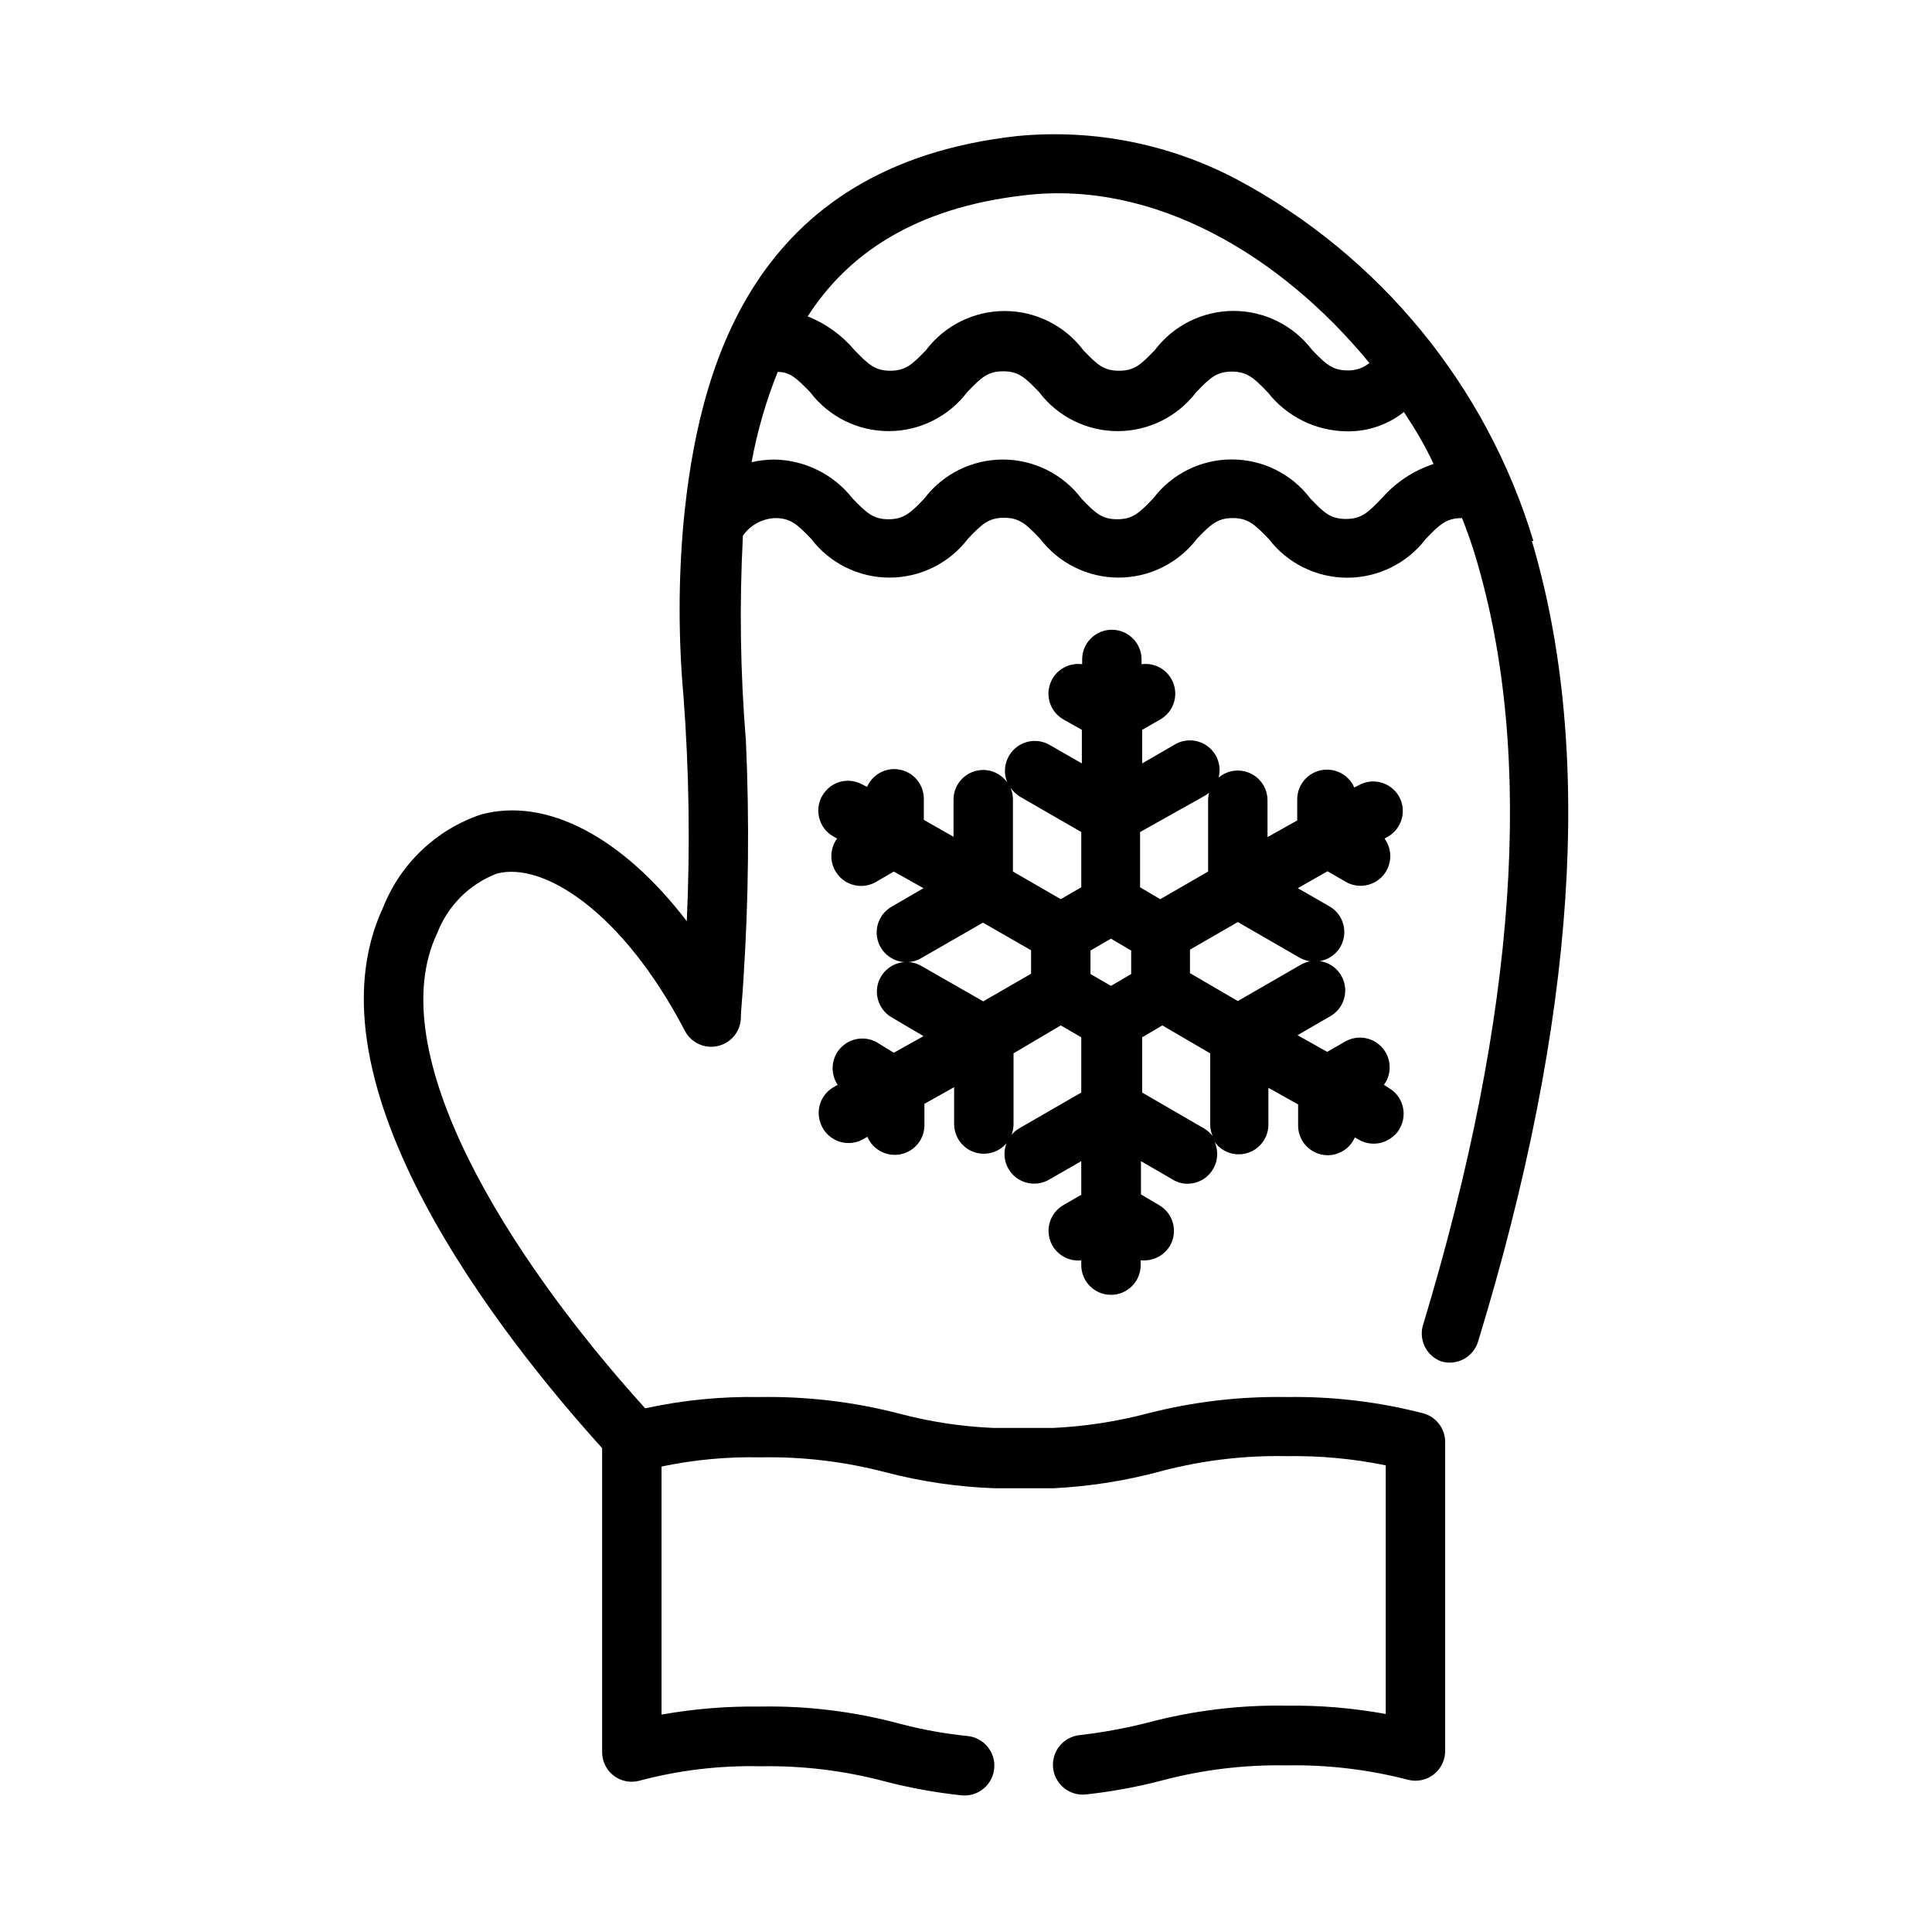
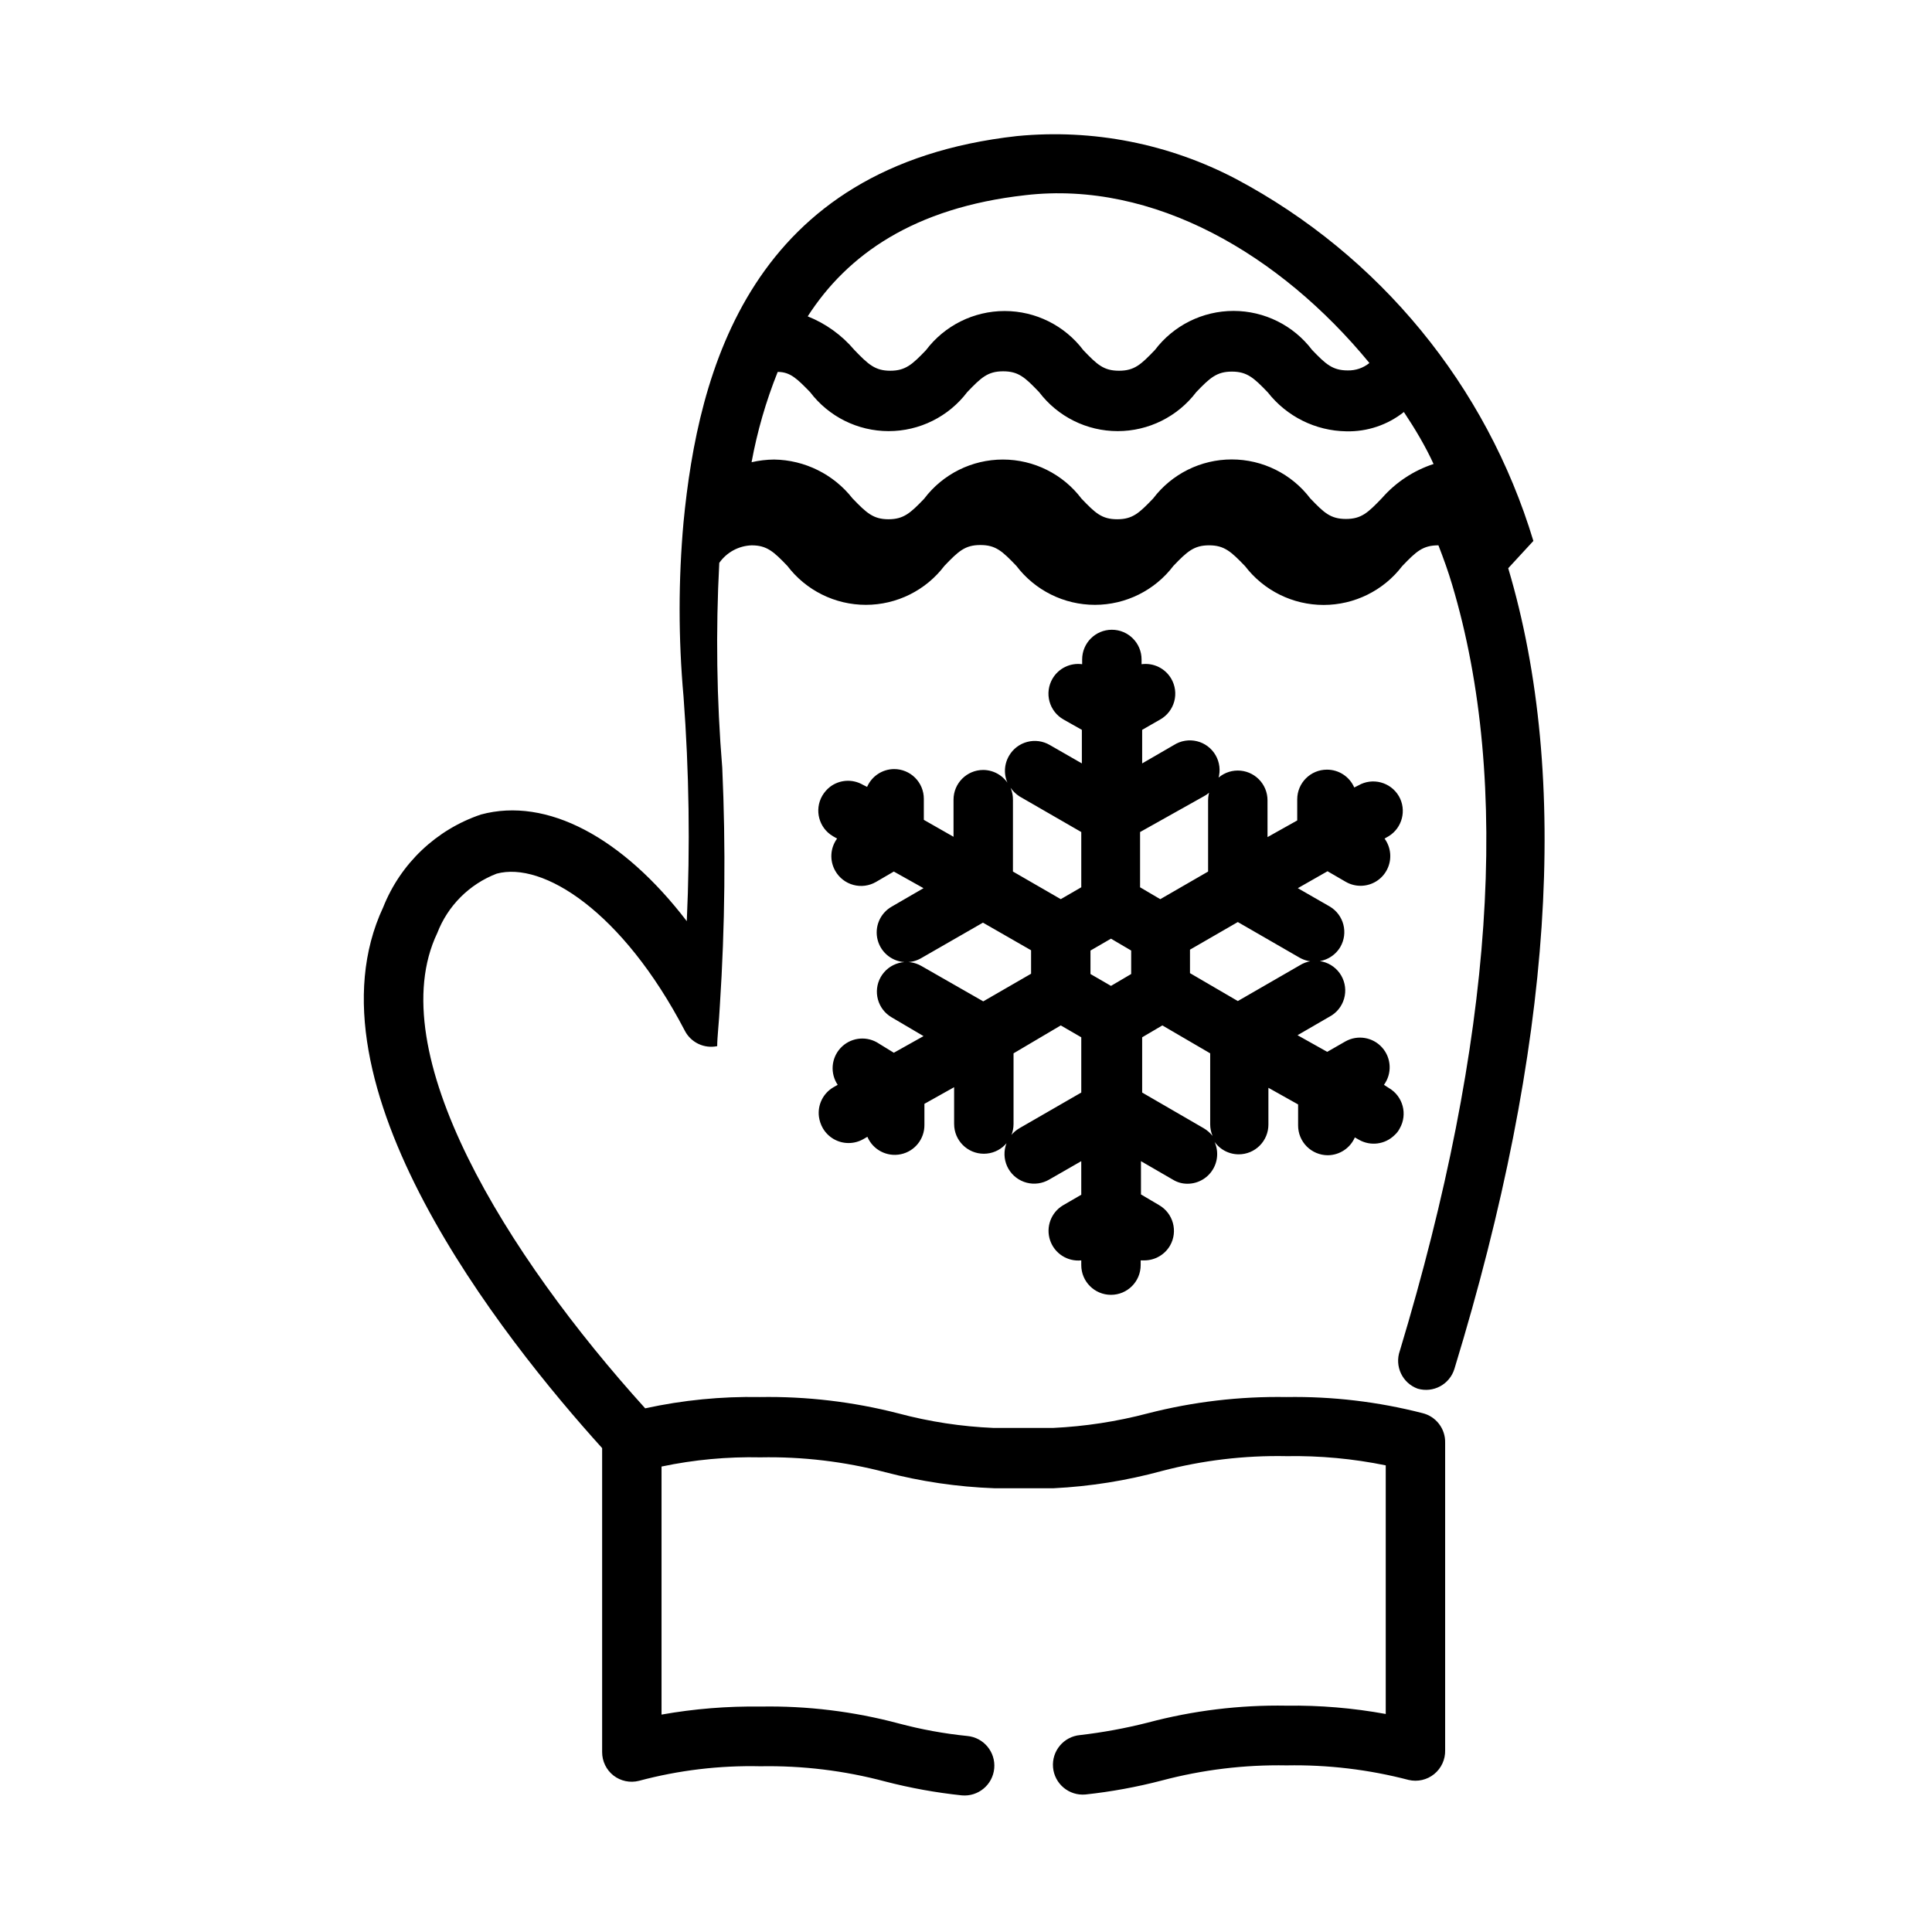
<svg xmlns="http://www.w3.org/2000/svg" fill="#000000" width="800px" height="800px" version="1.1" viewBox="144 144 512 512">
-   <path d="m514.7 354.97c-2.191-3.719-6.965-4.981-10.707-2.832l-1.102 0.551c-1.258-2.879-4.102-4.734-7.242-4.723-4.348 0-7.871 3.523-7.871 7.871v5.59l-7.871 4.41-0.004-9.762c0-2.09-0.828-4.09-2.305-5.566-1.477-1.477-3.477-2.309-5.566-2.309-4.348 0-7.871 3.527-7.871 7.875v18.895l-12.676 7.32-5.352-3.148v-14.645l16.848-9.445c1.898-0.996 3.312-2.723 3.91-4.785 0.598-2.059 0.328-4.273-0.746-6.133-1.074-1.855-2.859-3.195-4.941-3.703-2.086-0.512-4.285-0.148-6.098 1l-8.422 4.879v-8.895l4.801-2.754c1.824-1.039 3.156-2.762 3.703-4.785s0.262-4.184-0.789-6c-1.598-2.762-4.707-4.285-7.871-3.856v-1.262c0-4.348-3.527-7.871-7.875-7.871-4.348 0-7.871 3.523-7.871 7.871v1.262c-3.164-0.43-6.273 1.094-7.871 3.856-1.051 1.816-1.336 3.977-0.789 6 0.547 2.023 1.879 3.746 3.703 4.785l4.879 2.754v8.895l-8.5-4.879c-1.809-1.059-3.957-1.352-5.981-0.82s-3.754 1.848-4.805 3.656c-1.57 2.652-1.445 5.973 0.312 8.5-1.242-2.852-4.051-4.703-7.164-4.723-4.348 0-7.871 3.523-7.871 7.871v9.84l-7.871-4.488v-5.59 0.004c0-2.09-0.828-4.09-2.305-5.566-1.477-1.477-3.481-2.305-5.566-2.305-3.113 0.02-5.922 1.871-7.164 4.723l-1.102-0.551c-2.758-1.605-6.207-1.387-8.738 0.551-0.824 0.652-1.516 1.453-2.047 2.359-2.148 3.742-0.887 8.52 2.832 10.707l1.102 0.629c-1.84 2.516-2.027 5.879-0.469 8.582 1.035 1.82 2.762 3.152 4.785 3.699 2.023 0.547 4.184 0.266 5.996-0.789l4.723-2.754 7.871 4.41-8.418 4.879c-3.121 1.77-4.652 5.418-3.727 8.883 0.926 3.465 4.074 5.863 7.66 5.84 1.387-0.016 2.746-0.395 3.938-1.102l16.297-9.367 12.754 7.32v6.219l-12.676 7.32-16.375-9.367c-1.816-1.055-3.977-1.336-6-0.789-2.023 0.547-3.746 1.879-4.785 3.699-2.137 3.762-0.836 8.547 2.914 10.707l8.422 4.961-7.871 4.41-4.488-2.758c-3.18-1.789-7.172-1.16-9.645 1.52-2.477 2.68-2.785 6.711-0.746 9.738l-1.102 0.629c-2.766 1.598-4.289 4.707-3.859 7.871 0.148 1.055 0.496 2.066 1.023 2.992 1.414 2.445 4.027 3.945 6.848 3.934 1.355-0.004 2.684-0.355 3.859-1.023l1.102-0.629c1.469 3.453 5.176 5.387 8.848 4.621 3.676-0.762 6.297-4.016 6.266-7.769v-5.59l7.871-4.41v9.762l0.004 0.004c0 4.348 3.523 7.871 7.871 7.871s7.871-3.523 7.871-7.871v-18.738l12.516-7.398 5.434 3.148v14.641l-16.375 9.445v0.004c-1.82 1.039-3.152 2.762-3.699 4.785s-0.266 4.184 0.785 6c1.055 1.809 2.781 3.121 4.805 3.656 2.023 0.531 4.176 0.234 5.981-0.824l8.5-4.879 0.004 8.895-4.879 2.832h-0.004c-3.148 1.91-4.551 5.746-3.383 9.234 1.172 3.492 4.602 5.703 8.266 5.332v1.258c0 4.348 3.523 7.871 7.871 7.871 4.348 0 7.871-3.523 7.871-7.871v-1.258h0.945c2.824 0.008 5.438-1.492 6.848-3.938 2.137-3.762 0.836-8.543-2.91-10.707l-4.801-2.832-0.004-8.816 8.422 4.879h0.004c1.18 0.734 2.543 1.117 3.934 1.102 2.941-0.012 5.629-1.664 6.969-4.281 1.344-2.613 1.113-5.762-0.59-8.156 1.266 2.82 4.07 4.641 7.164 4.644 2.086 0 4.09-0.828 5.562-2.305 1.477-1.477 2.309-3.481 2.309-5.566v-9.762l7.871 4.41v5.59-0.004c0 2.09 0.828 4.094 2.305 5.566 1.477 1.477 3.481 2.309 5.566 2.309 3.113-0.023 5.918-1.871 7.164-4.723l1.102 0.629c3.074 1.75 6.938 1.234 9.449-1.262 0.547-0.488 1-1.074 1.336-1.73 2.148-3.742 0.887-8.516-2.832-10.707l-1.34-0.863c2.188-2.996 1.984-7.109-0.48-9.879-2.465-2.766-6.527-3.441-9.754-1.617l-4.801 2.754-7.871-4.41 8.422-4.879v0.004c1.902-0.996 3.312-2.723 3.91-4.785 0.598-2.059 0.328-4.273-0.742-6.133-1.074-1.855-2.859-3.195-4.945-3.703-2.082-0.512-4.285-0.148-6.094 1l-16.375 9.445-12.676-7.398v-6.219l12.676-7.32 16.375 9.445c1.199 0.68 2.555 1.035 3.934 1.023 2.809 0.027 5.418-1.441 6.852-3.856 2.16-3.723 0.934-8.492-2.758-10.707l-8.5-4.879 7.871-4.488 4.879 2.832h0.004c1.199 0.684 2.555 1.035 3.934 1.023 2.953-0.02 5.648-1.691 6.973-4.332 1.328-2.637 1.066-5.797-0.676-8.184l1.102-0.629c3.617-2.238 4.805-6.941 2.68-10.629zm-81.711 40.934 5.434-3.148 5.352 3.148v6.219l-5.352 3.148-5.434-3.148zm-18.816-40.852 16.375 9.445v14.641l-5.434 3.148-12.676-7.32 0.004-18.973c0.02-1.105-0.195-2.207-0.633-3.227 0.633 0.906 1.434 1.684 2.363 2.285zm48.809 87.93-16.297-9.445v-14.645l5.352-3.148 12.676 7.398v18.895c0.012 1.027 0.227 2.047 0.629 2.992-0.652-0.824-1.453-1.516-2.359-2.047zm87.379-155.63c-12.434-41.164-40.766-75.676-78.723-95.883-17.836-9.387-38.031-13.355-58.094-11.414-70.848 7.871-84.547 62.504-88.402 102.34-1.379 15.371-1.379 30.836 0 46.207 1.48 19.805 1.77 39.676 0.863 59.516-17.004-22.199-37.078-32.984-54.555-28.262h0.004c-11.82 3.988-21.289 12.969-25.898 24.559-21.883 46.68 31.488 113.99 58.016 143.35v80.535c-0.012 2.422 1.09 4.715 2.992 6.219 1.918 1.492 4.414 2.016 6.769 1.418 10.496-2.809 21.336-4.106 32.195-3.859 11.129-0.199 22.23 1.152 32.984 4.016 6.695 1.738 13.512 2.973 20.387 3.699 4.348 0.391 8.191-2.816 8.582-7.164 0.391-4.348-2.816-8.188-7.164-8.578-6.113-0.621-12.168-1.727-18.105-3.309-11.957-3.195-24.305-4.707-36.684-4.484-8.785-0.125-17.562 0.586-26.215 2.125v-65.734c8.617-1.812 17.414-2.629 26.215-2.438 11.148-0.211 22.273 1.113 33.062 3.934 9.445 2.473 19.133 3.898 28.891 4.254h15.746c9.688-0.48 19.293-2.012 28.652-4.566 10.785-2.832 21.914-4.16 33.062-3.938 8.828-0.148 17.645 0.668 26.293 2.441v65.891-0.004c-8.672-1.586-17.477-2.324-26.293-2.203-12.402-0.215-24.773 1.297-36.762 4.488-5.902 1.5-11.898 2.602-17.949 3.305-4.348 0.391-7.555 4.234-7.164 8.582 0.391 4.348 4.234 7.555 8.582 7.164 6.824-0.734 13.586-1.969 20.23-3.703 10.781-2.863 21.91-4.215 33.062-4.012 10.91-0.199 21.797 1.098 32.355 3.856 2.375 0.562 4.883-0.012 6.777-1.551 1.898-1.543 2.969-3.879 2.902-6.32v-81.477c0.102-3.727-2.43-7.016-6.059-7.871-11.75-3.016-23.848-4.445-35.977-4.25-12.395-0.211-24.758 1.246-36.762 4.328-8.211 2.164-16.629 3.457-25.113 3.859h-15.742c-8.539-0.355-17.016-1.652-25.27-3.859-11.98-3.078-24.316-4.535-36.684-4.328-10.211-0.191-20.41 0.812-30.387 2.992-36.762-40.621-70.141-94.465-55.105-125.95 2.785-7.242 8.504-12.961 15.746-15.746 12.203-3.305 33.297 9.918 49.828 41.562v0.004c1.605 3.168 5.137 4.867 8.613 4.148s6.047-3.676 6.266-7.219c0-2.363 0.473-6.141 0.707-10.785 1.363-20.965 1.574-41.988 0.633-62.977-1.484-18.066-1.746-36.215-0.789-54.316 1.973-2.809 5.152-4.527 8.582-4.644 4.016 0 5.824 1.652 9.445 5.434v-0.004c4.941 6.516 12.645 10.34 20.82 10.34 8.176 0 15.883-3.824 20.824-10.34 3.699-3.856 5.434-5.512 9.523-5.512 4.094 0 5.824 1.652 9.523 5.512h0.004c4.941 6.516 12.645 10.34 20.82 10.34s15.879-3.824 20.82-10.34c3.621-3.777 5.434-5.434 9.445-5.434 4.016 0 5.824 1.652 9.523 5.512h0.004c4.961 6.488 12.656 10.289 20.82 10.289 8.164 0 15.863-3.801 20.824-10.289 3.699-3.856 5.434-5.512 9.605-5.512 1.34 3.465 2.598 6.926 3.621 10.391 15.742 52.586 10.941 120.91-13.855 203.1l-0.004 0.004c-1.422 4.062 0.68 8.52 4.723 9.996 4.152 1.227 8.512-1.129 9.762-5.273 26.059-85.254 30.781-156.57 14.25-212.15zm-134.61-91.633c34.008-3.938 67.543 15.742 91.156 44.477h0.004c-1.621 1.324-3.66 2.019-5.75 1.969-4.016 0-5.824-1.652-9.445-5.434v0.004c-4.941-6.516-12.645-10.34-20.82-10.34s-15.879 3.824-20.82 10.34c-3.699 3.856-5.434 5.512-9.523 5.512-4.094 0-5.824-1.652-9.445-5.434h-0.004c-4.941-6.547-12.664-10.391-20.863-10.391-8.195 0-15.922 3.844-20.859 10.391-3.621 3.777-5.434 5.434-9.445 5.434-4.016 0-5.824-1.652-9.523-5.512h-0.004c-3.328-3.934-7.574-6.988-12.359-8.898 10.473-16.293 28.105-28.809 57.703-32.117zm94.465 80.297c-3.699 3.856-5.434 5.512-9.523 5.512-4.094 0-5.824-1.652-9.445-5.434h-0.004c-4.941-6.516-12.645-10.34-20.82-10.34-8.176 0-15.879 3.824-20.82 10.34-3.699 3.856-5.434 5.512-9.523 5.512-4.094 0-5.824-1.652-9.445-5.434h-0.004c-4.938-6.543-12.664-10.391-20.859-10.391-8.199 0-15.926 3.848-20.863 10.391-3.621 3.777-5.434 5.434-9.445 5.434-4.016 0-5.824-1.652-9.523-5.512h-0.004c-5.012-6.398-12.652-10.191-20.781-10.312-2.012 0.016-4.019 0.254-5.981 0.707 1.504-8.188 3.824-16.203 6.926-23.93 3.387 0 5.195 1.891 8.582 5.352 4.941 6.516 12.645 10.34 20.82 10.34 8.176 0 15.879-3.824 20.82-10.34 3.699-3.856 5.434-5.512 9.523-5.512 4.094 0 5.824 1.652 9.523 5.512h0.004c4.941 6.516 12.645 10.34 20.82 10.34 8.176 0 15.883-3.824 20.824-10.34 3.621-3.777 5.434-5.434 9.445-5.434 4.016 0 5.824 1.652 9.523 5.512 5.016 6.402 12.656 10.191 20.785 10.312 5.531 0.137 10.938-1.672 15.27-5.117 2.992 4.488 5.746 9.133 7.871 13.777-5.297 1.73-10.027 4.856-13.695 9.055z" />
+   <path d="m514.7 354.97c-2.191-3.719-6.965-4.981-10.707-2.832l-1.102 0.551c-1.258-2.879-4.102-4.734-7.242-4.723-4.348 0-7.871 3.523-7.871 7.871v5.59l-7.871 4.41-0.004-9.762c0-2.09-0.828-4.09-2.305-5.566-1.477-1.477-3.477-2.309-5.566-2.309-4.348 0-7.871 3.527-7.871 7.875v18.895l-12.676 7.32-5.352-3.148v-14.645l16.848-9.445c1.898-0.996 3.312-2.723 3.91-4.785 0.598-2.059 0.328-4.273-0.746-6.133-1.074-1.855-2.859-3.195-4.941-3.703-2.086-0.512-4.285-0.148-6.098 1l-8.422 4.879v-8.895l4.801-2.754c1.824-1.039 3.156-2.762 3.703-4.785s0.262-4.184-0.789-6c-1.598-2.762-4.707-4.285-7.871-3.856v-1.262c0-4.348-3.527-7.871-7.875-7.871-4.348 0-7.871 3.523-7.871 7.871v1.262c-3.164-0.43-6.273 1.094-7.871 3.856-1.051 1.816-1.336 3.977-0.789 6 0.547 2.023 1.879 3.746 3.703 4.785l4.879 2.754v8.895l-8.5-4.879c-1.809-1.059-3.957-1.352-5.981-0.82s-3.754 1.848-4.805 3.656c-1.57 2.652-1.445 5.973 0.312 8.5-1.242-2.852-4.051-4.703-7.164-4.723-4.348 0-7.871 3.523-7.871 7.871v9.84l-7.871-4.488v-5.59 0.004c0-2.09-0.828-4.09-2.305-5.566-1.477-1.477-3.481-2.305-5.566-2.305-3.113 0.02-5.922 1.871-7.164 4.723l-1.102-0.551c-2.758-1.605-6.207-1.387-8.738 0.551-0.824 0.652-1.516 1.453-2.047 2.359-2.148 3.742-0.887 8.52 2.832 10.707l1.102 0.629c-1.84 2.516-2.027 5.879-0.469 8.582 1.035 1.82 2.762 3.152 4.785 3.699 2.023 0.547 4.184 0.266 5.996-0.789l4.723-2.754 7.871 4.41-8.418 4.879c-3.121 1.77-4.652 5.418-3.727 8.883 0.926 3.465 4.074 5.863 7.66 5.84 1.387-0.016 2.746-0.395 3.938-1.102l16.297-9.367 12.754 7.32v6.219l-12.676 7.32-16.375-9.367c-1.816-1.055-3.977-1.336-6-0.789-2.023 0.547-3.746 1.879-4.785 3.699-2.137 3.762-0.836 8.547 2.914 10.707l8.422 4.961-7.871 4.41-4.488-2.758c-3.18-1.789-7.172-1.16-9.645 1.52-2.477 2.68-2.785 6.711-0.746 9.738l-1.102 0.629c-2.766 1.598-4.289 4.707-3.859 7.871 0.148 1.055 0.496 2.066 1.023 2.992 1.414 2.445 4.027 3.945 6.848 3.934 1.355-0.004 2.684-0.355 3.859-1.023l1.102-0.629c1.469 3.453 5.176 5.387 8.848 4.621 3.676-0.762 6.297-4.016 6.266-7.769v-5.59l7.871-4.41v9.762l0.004 0.004c0 4.348 3.523 7.871 7.871 7.871s7.871-3.523 7.871-7.871v-18.738l12.516-7.398 5.434 3.148v14.641l-16.375 9.445v0.004c-1.82 1.039-3.152 2.762-3.699 4.785s-0.266 4.184 0.785 6c1.055 1.809 2.781 3.121 4.805 3.656 2.023 0.531 4.176 0.234 5.981-0.824l8.5-4.879 0.004 8.895-4.879 2.832h-0.004c-3.148 1.91-4.551 5.746-3.383 9.234 1.172 3.492 4.602 5.703 8.266 5.332v1.258c0 4.348 3.523 7.871 7.871 7.871 4.348 0 7.871-3.523 7.871-7.871v-1.258h0.945c2.824 0.008 5.438-1.492 6.848-3.938 2.137-3.762 0.836-8.543-2.91-10.707l-4.801-2.832-0.004-8.816 8.422 4.879h0.004c1.18 0.734 2.543 1.117 3.934 1.102 2.941-0.012 5.629-1.664 6.969-4.281 1.344-2.613 1.113-5.762-0.59-8.156 1.266 2.82 4.07 4.641 7.164 4.644 2.086 0 4.09-0.828 5.562-2.305 1.477-1.477 2.309-3.481 2.309-5.566v-9.762l7.871 4.41v5.59-0.004c0 2.09 0.828 4.094 2.305 5.566 1.477 1.477 3.481 2.309 5.566 2.309 3.113-0.023 5.918-1.871 7.164-4.723l1.102 0.629c3.074 1.75 6.938 1.234 9.449-1.262 0.547-0.488 1-1.074 1.336-1.73 2.148-3.742 0.887-8.516-2.832-10.707l-1.34-0.863c2.188-2.996 1.984-7.109-0.48-9.879-2.465-2.766-6.527-3.441-9.754-1.617l-4.801 2.754-7.871-4.41 8.422-4.879v0.004c1.902-0.996 3.312-2.723 3.91-4.785 0.598-2.059 0.328-4.273-0.742-6.133-1.074-1.855-2.859-3.195-4.945-3.703-2.082-0.512-4.285-0.148-6.094 1l-16.375 9.445-12.676-7.398v-6.219l12.676-7.32 16.375 9.445c1.199 0.68 2.555 1.035 3.934 1.023 2.809 0.027 5.418-1.441 6.852-3.856 2.16-3.723 0.934-8.492-2.758-10.707l-8.5-4.879 7.871-4.488 4.879 2.832h0.004c1.199 0.684 2.555 1.035 3.934 1.023 2.953-0.02 5.648-1.691 6.973-4.332 1.328-2.637 1.066-5.797-0.676-8.184l1.102-0.629c3.617-2.238 4.805-6.941 2.68-10.629zm-81.711 40.934 5.434-3.148 5.352 3.148v6.219l-5.352 3.148-5.434-3.148zm-18.816-40.852 16.375 9.445v14.641l-5.434 3.148-12.676-7.32 0.004-18.973c0.02-1.105-0.195-2.207-0.633-3.227 0.633 0.906 1.434 1.684 2.363 2.285zm48.809 87.93-16.297-9.445v-14.645l5.352-3.148 12.676 7.398v18.895c0.012 1.027 0.227 2.047 0.629 2.992-0.652-0.824-1.453-1.516-2.359-2.047zm87.379-155.63c-12.434-41.164-40.766-75.676-78.723-95.883-17.836-9.387-38.031-13.355-58.094-11.414-70.848 7.871-84.547 62.504-88.402 102.34-1.379 15.371-1.379 30.836 0 46.207 1.48 19.805 1.77 39.676 0.863 59.516-17.004-22.199-37.078-32.984-54.555-28.262h0.004c-11.82 3.988-21.289 12.969-25.898 24.559-21.883 46.68 31.488 113.99 58.016 143.35v80.535c-0.012 2.422 1.09 4.715 2.992 6.219 1.918 1.492 4.414 2.016 6.769 1.418 10.496-2.809 21.336-4.106 32.195-3.859 11.129-0.199 22.23 1.152 32.984 4.016 6.695 1.738 13.512 2.973 20.387 3.699 4.348 0.391 8.191-2.816 8.582-7.164 0.391-4.348-2.816-8.188-7.164-8.578-6.113-0.621-12.168-1.727-18.105-3.309-11.957-3.195-24.305-4.707-36.684-4.484-8.785-0.125-17.562 0.586-26.215 2.125v-65.734c8.617-1.812 17.414-2.629 26.215-2.438 11.148-0.211 22.273 1.113 33.062 3.934 9.445 2.473 19.133 3.898 28.891 4.254h15.746c9.688-0.48 19.293-2.012 28.652-4.566 10.785-2.832 21.914-4.16 33.062-3.938 8.828-0.148 17.645 0.668 26.293 2.441v65.891-0.004c-8.672-1.586-17.477-2.324-26.293-2.203-12.402-0.215-24.773 1.297-36.762 4.488-5.902 1.5-11.898 2.602-17.949 3.305-4.348 0.391-7.555 4.234-7.164 8.582 0.391 4.348 4.234 7.555 8.582 7.164 6.824-0.734 13.586-1.969 20.23-3.703 10.781-2.863 21.91-4.215 33.062-4.012 10.91-0.199 21.797 1.098 32.355 3.856 2.375 0.562 4.883-0.012 6.777-1.551 1.898-1.543 2.969-3.879 2.902-6.32v-81.477c0.102-3.727-2.43-7.016-6.059-7.871-11.75-3.016-23.848-4.445-35.977-4.25-12.395-0.211-24.758 1.246-36.762 4.328-8.211 2.164-16.629 3.457-25.113 3.859h-15.742c-8.539-0.355-17.016-1.652-25.27-3.859-11.98-3.078-24.316-4.535-36.684-4.328-10.211-0.191-20.41 0.812-30.387 2.992-36.762-40.621-70.141-94.465-55.105-125.95 2.785-7.242 8.504-12.961 15.746-15.746 12.203-3.305 33.297 9.918 49.828 41.562v0.004c1.605 3.168 5.137 4.867 8.613 4.148c0-2.363 0.473-6.141 0.707-10.785 1.363-20.965 1.574-41.988 0.633-62.977-1.484-18.066-1.746-36.215-0.789-54.316 1.973-2.809 5.152-4.527 8.582-4.644 4.016 0 5.824 1.652 9.445 5.434v-0.004c4.941 6.516 12.645 10.34 20.82 10.34 8.176 0 15.883-3.824 20.824-10.34 3.699-3.856 5.434-5.512 9.523-5.512 4.094 0 5.824 1.652 9.523 5.512h0.004c4.941 6.516 12.645 10.34 20.82 10.34s15.879-3.824 20.82-10.34c3.621-3.777 5.434-5.434 9.445-5.434 4.016 0 5.824 1.652 9.523 5.512h0.004c4.961 6.488 12.656 10.289 20.82 10.289 8.164 0 15.863-3.801 20.824-10.289 3.699-3.856 5.434-5.512 9.605-5.512 1.34 3.465 2.598 6.926 3.621 10.391 15.742 52.586 10.941 120.91-13.855 203.1l-0.004 0.004c-1.422 4.062 0.68 8.52 4.723 9.996 4.152 1.227 8.512-1.129 9.762-5.273 26.059-85.254 30.781-156.57 14.25-212.15zm-134.61-91.633c34.008-3.938 67.543 15.742 91.156 44.477h0.004c-1.621 1.324-3.66 2.019-5.75 1.969-4.016 0-5.824-1.652-9.445-5.434v0.004c-4.941-6.516-12.645-10.34-20.82-10.34s-15.879 3.824-20.82 10.34c-3.699 3.856-5.434 5.512-9.523 5.512-4.094 0-5.824-1.652-9.445-5.434h-0.004c-4.941-6.547-12.664-10.391-20.863-10.391-8.195 0-15.922 3.844-20.859 10.391-3.621 3.777-5.434 5.434-9.445 5.434-4.016 0-5.824-1.652-9.523-5.512h-0.004c-3.328-3.934-7.574-6.988-12.359-8.898 10.473-16.293 28.105-28.809 57.703-32.117zm94.465 80.297c-3.699 3.856-5.434 5.512-9.523 5.512-4.094 0-5.824-1.652-9.445-5.434h-0.004c-4.941-6.516-12.645-10.34-20.82-10.34-8.176 0-15.879 3.824-20.82 10.34-3.699 3.856-5.434 5.512-9.523 5.512-4.094 0-5.824-1.652-9.445-5.434h-0.004c-4.938-6.543-12.664-10.391-20.859-10.391-8.199 0-15.926 3.848-20.863 10.391-3.621 3.777-5.434 5.434-9.445 5.434-4.016 0-5.824-1.652-9.523-5.512h-0.004c-5.012-6.398-12.652-10.191-20.781-10.312-2.012 0.016-4.019 0.254-5.981 0.707 1.504-8.188 3.824-16.203 6.926-23.93 3.387 0 5.195 1.891 8.582 5.352 4.941 6.516 12.645 10.34 20.82 10.34 8.176 0 15.879-3.824 20.82-10.34 3.699-3.856 5.434-5.512 9.523-5.512 4.094 0 5.824 1.652 9.523 5.512h0.004c4.941 6.516 12.645 10.34 20.82 10.34 8.176 0 15.883-3.824 20.824-10.34 3.621-3.777 5.434-5.434 9.445-5.434 4.016 0 5.824 1.652 9.523 5.512 5.016 6.402 12.656 10.191 20.785 10.312 5.531 0.137 10.938-1.672 15.27-5.117 2.992 4.488 5.746 9.133 7.871 13.777-5.297 1.73-10.027 4.856-13.695 9.055z" />
</svg>